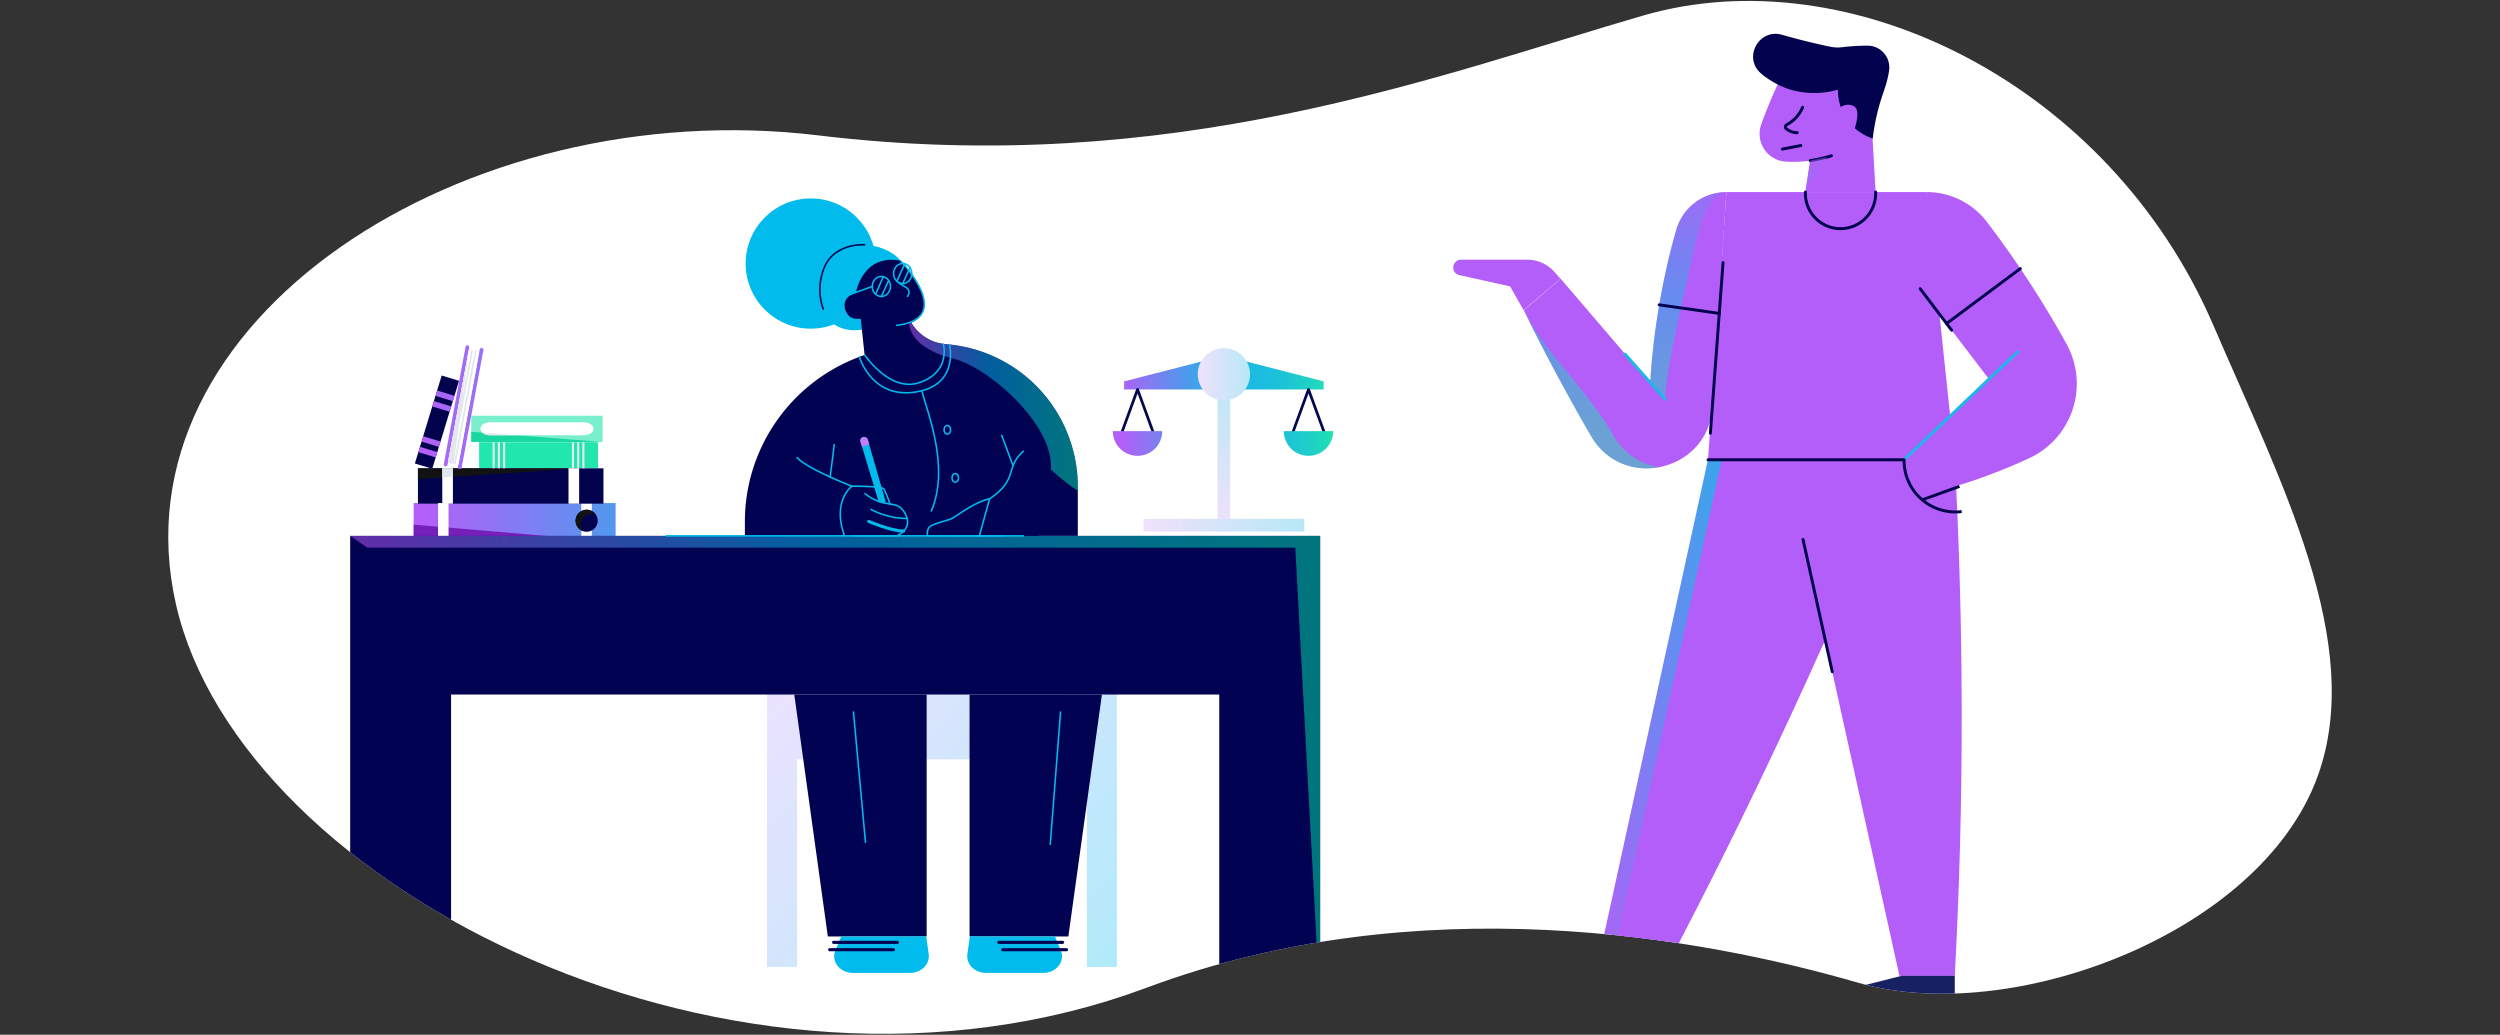
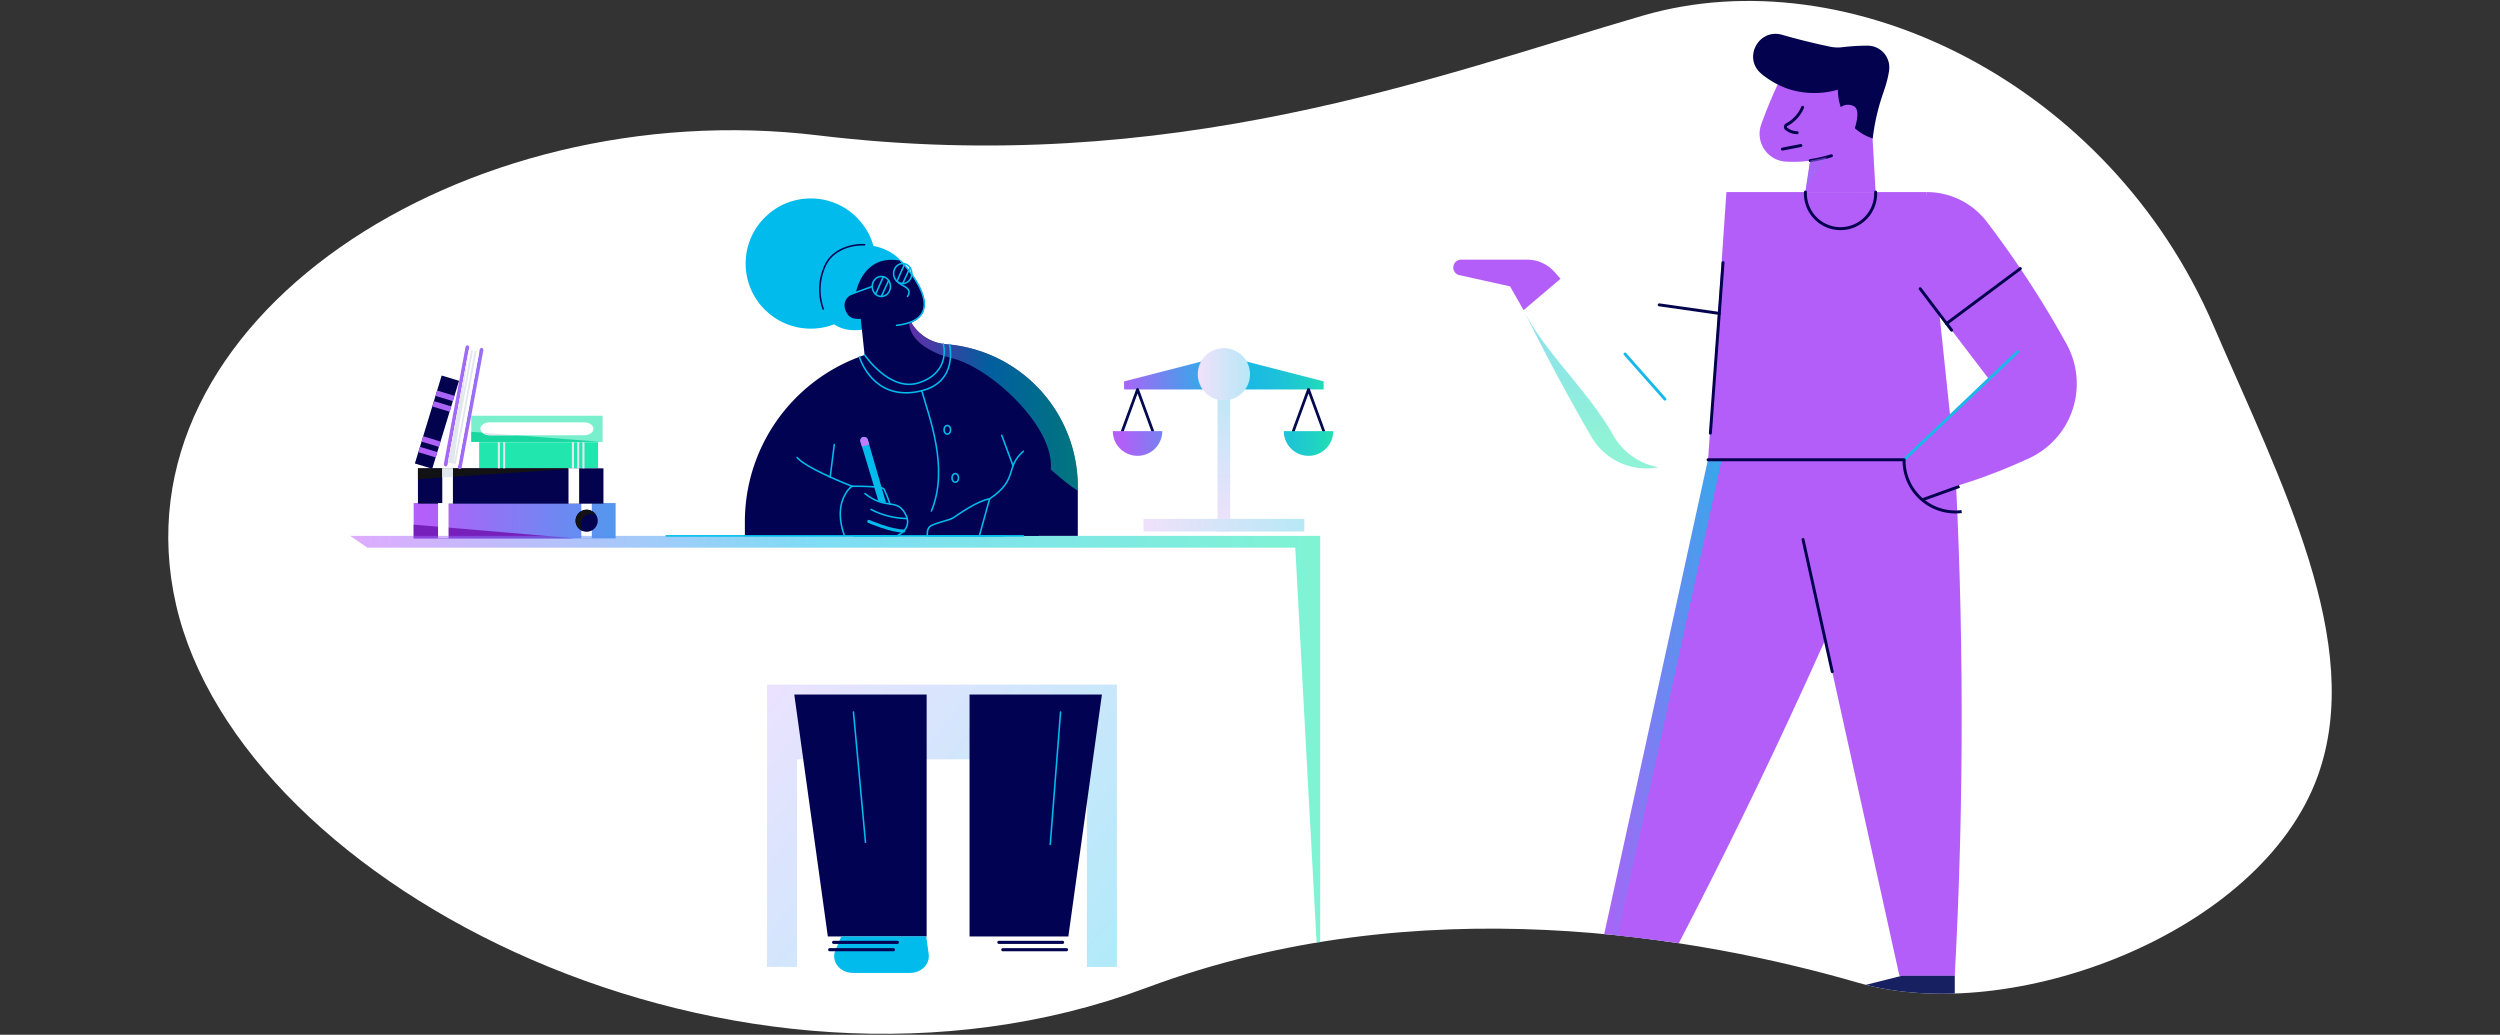
<svg xmlns="http://www.w3.org/2000/svg" xmlns:xlink="http://www.w3.org/1999/xlink" viewBox="0 0 841.99 348.5">
  <rect x="0" y="0" width="841.99" height="348.5" fill="#333333" stroke="none" />
  <defs>
    <style>.cls-1,.cls-23,.cls-30,.cls-31,.cls-33,.cls-34,.cls-41,.cls-42,.cls-43,.cls-44{fill:none;}.cls-2{fill:#fff;}.cls-3{clip-path:url(#clip-path);}.cls-4{fill:url(#New_Gradient_Swatch_2);}.cls-5{fill:#21e6ad;}.cls-6{fill:#79efce;}.cls-7{fill:#02024e;}.cls-8{fill:#121214;}.cls-9{fill:#e2e6ed;}.cls-10{fill:#e3e7ee;}.cls-11{fill:#761fbb;}.cls-12{fill:#19d7a0;}.cls-13{fill:url(#New_Gradient_Swatch_2-2);}.cls-14{fill:url(#New_Gradient_Swatch_2-3);}.cls-15{fill:url(#New_Gradient_Swatch_2-4);}.cls-16{fill:url(#New_Gradient_Swatch_2-5);}.cls-17{fill:url(#New_Gradient_Swatch_2-6);}.cls-18{fill:url(#New_Gradient_Swatch_2-7);}.cls-19{fill:url(#linear-gradient);}.cls-20{fill:url(#linear-gradient-2);}.cls-21{fill:url(#linear-gradient-3);}.cls-22{fill:url(#linear-gradient-4);}.cls-23{stroke:#02084e;stroke-width:0.93px;}.cls-23,.cls-30,.cls-31,.cls-33,.cls-34,.cls-41,.cls-42,.cls-43{stroke-linecap:round;}.cls-23,.cls-30,.cls-31,.cls-33,.cls-34,.cls-43{stroke-linejoin:round;}.cls-24{fill:url(#linear-gradient-5);}.cls-25{fill:url(#linear-gradient-6);}.cls-26{fill:url(#linear-gradient-7);}.cls-27{fill:#020252;}.cls-28,.cls-32{isolation:isolate;}.cls-28,.cls-32,.cls-38,.cls-46{opacity:0.5;}.cls-28{fill:url(#linear-gradient-8);}.cls-29{fill:#00bbec;}.cls-30,.cls-31{stroke:#020252;}.cls-30,.cls-34{stroke-width:1.05px;}.cls-31,.cls-33{stroke-width:0.53px;}.cls-32{fill:url(#linear-gradient-9);}.cls-33,.cls-34{stroke:#00bbec;}.cls-35{fill:#c27bf9;}.cls-36{fill:url(#linear-gradient-10);}.cls-37{fill:#b45ef9;}.cls-39{fill:url(#linear-gradient-11);}.cls-40{fill:url(#linear-gradient-12);}.cls-41,.cls-43,.cls-44{stroke:#02024e;}.cls-41,.cls-42,.cls-44{stroke-miterlimit:10;}.cls-41,.cls-42,.cls-43,.cls-44{stroke-width:1px;}.cls-42{stroke:#1ab8e8;}.cls-45{fill:#172060;}.cls-46{fill:url(#linear-gradient-13);}</style>
    <clipPath id="clip-path">
      <path class="cls-1" d="M625.89,331c51.12,14.82,135.42-16.34,154.69-69.56,16.18-44.69-12.43-99.11-35.13-151.87C710.36,28,622.68-14.91,553.31,5.26S394.77,60,275.61,45.6,37.51,107.8,59.26,203.51s189.06,180.6,327,129.12C478.06,298.35,572.83,315.64,625.89,331Z" />
    </clipPath>
    <linearGradient id="New_Gradient_Swatch_2" x1="142" y1="175.03" x2="355.18" y2="177.48" gradientUnits="userSpaceOnUse">
      <stop offset="0" stop-color="#b45ff9" />
      <stop offset="0.48" stop-color="#1bb9e8" />
      <stop offset="1" stop-color="#21e6ae" />
    </linearGradient>
    <linearGradient id="New_Gradient_Swatch_2-2" x1="142.43" y1="137.39" x2="355.61" y2="139.84" xlink:href="#New_Gradient_Swatch_2" />
    <linearGradient id="New_Gradient_Swatch_2-3" x1="142.44" y1="136.57" x2="355.62" y2="139.02" xlink:href="#New_Gradient_Swatch_2" />
    <linearGradient id="New_Gradient_Swatch_2-4" x1="142.26" y1="152.26" x2="355.44" y2="154.71" gradientTransform="translate(247.75 -29.95) rotate(73.05)" xlink:href="#New_Gradient_Swatch_2" />
    <linearGradient id="New_Gradient_Swatch_2-5" x1="142.3" y1="148.68" x2="355.48" y2="151.13" gradientTransform="translate(245.11 -33.51) rotate(73.05)" xlink:href="#New_Gradient_Swatch_2" />
    <linearGradient id="New_Gradient_Swatch_2-6" x1="142.44" y1="136.8" x2="355.62" y2="139.25" gradientTransform="translate(236.35 -45.35) rotate(73.05)" xlink:href="#New_Gradient_Swatch_2" />
    <linearGradient id="New_Gradient_Swatch_2-7" x1="142.48" y1="133.23" x2="355.66" y2="135.68" gradientTransform="translate(233.71 -48.92) rotate(73.05)" xlink:href="#New_Gradient_Swatch_2" />
    <linearGradient id="linear-gradient" x1="-9687.59" y1="-1707.55" x2="-9633.43" y2="-1707.55" gradientTransform="translate(10072.71 1859.48)" gradientUnits="userSpaceOnUse">
      <stop offset="0" stop-color="#f0e1fb" />
      <stop offset="1" stop-color="#b7e8f6" />
    </linearGradient>
    <linearGradient id="linear-gradient-2" x1="385.12" y1="176.88" x2="439.28" y2="176.88" gradientTransform="matrix(1, 0, 0, 1, 0, 0)" xlink:href="#linear-gradient" />
    <linearGradient id="linear-gradient-3" x1="376.41" y1="129.06" x2="448.73" y2="124.15" gradientUnits="userSpaceOnUse">
      <stop offset="0" stop-color="#b25ff7" />
      <stop offset="0.48" stop-color="#1cb7e6" />
      <stop offset="0.63" stop-color="#1cbae3" />
      <stop offset="0.76" stop-color="#1dc2d8" />
      <stop offset="0.88" stop-color="#1fd0c6" />
      <stop offset="1" stop-color="#21e3ad" />
      <stop offset="1" stop-color="#21e4ac" />
    </linearGradient>
    <linearGradient id="linear-gradient-4" x1="403.4" y1="126.05" x2="421" y2="126.05" gradientTransform="matrix(1, 0, 0, 1, 0, 0)" xlink:href="#linear-gradient" />
    <linearGradient id="linear-gradient-5" x1="377.79" y1="149.45" x2="450.11" y2="144.54" xlink:href="#linear-gradient-3" />
    <linearGradient id="linear-gradient-6" x1="378.05" y1="153.34" x2="450.37" y2="148.43" xlink:href="#linear-gradient-3" />
    <linearGradient id="linear-gradient-7" x1="242.9" y1="-3062.62" x2="388.32" y2="-3185.06" gradientTransform="matrix(1, 0, 0, -1, 0, -2847.11)" gradientUnits="userSpaceOnUse">
      <stop offset="0" stop-color="#f4e1ff" />
      <stop offset="1" stop-color="#aaebf9" />
    </linearGradient>
    <linearGradient id="linear-gradient-8" x1="117.94" y1="-3106.37" x2="444.63" y2="-3106.37" gradientTransform="matrix(1, 0, 0, -1, 0, -2847.11)" gradientUnits="userSpaceOnUse">
      <stop offset="0" stop-color="#c059ff" />
      <stop offset="0.48" stop-color="#00bbec" />
      <stop offset="1" stop-color="#00e9a9" />
    </linearGradient>
    <linearGradient id="linear-gradient-9" x1="306.16" y1="-2984.06" x2="363" y2="-2984.06" xlink:href="#linear-gradient-8" />
    <linearGradient id="linear-gradient-10" x1="537.22" y1="236.23" x2="640.45" y2="236.23" gradientUnits="userSpaceOnUse">
      <stop offset="0" stop-color="#b45ef9" />
      <stop offset="0.5" stop-color="#1ab8e8" />
      <stop offset="1" stop-color="#21e6ad" />
    </linearGradient>
    <linearGradient id="linear-gradient-11" x1="567.99" y1="49.45" x2="567.99" y2="147.39" xlink:href="#linear-gradient-10" />
    <linearGradient id="linear-gradient-12" x1="535.87" y1="49.45" x2="535.87" y2="147.39" xlink:href="#linear-gradient-10" />
    <linearGradient id="linear-gradient-13" x1="611.76" y1="49.45" x2="611.76" y2="147.39" xlink:href="#linear-gradient-10" />
  </defs>
  <g id="Layer_4" data-name="Layer 4">
    <g id="Artwork_140" data-name="Artwork 140">
      <path class="cls-2" d="M625.89,331c51.12,14.82,135.42-16.34,154.69-69.56,16.18-44.69-12.43-99.11-35.13-151.87C710.36,28,622.68-14.91,553.31,5.26S394.77,60,275.61,45.6,37.51,107.8,59.26,203.51s189.06,180.6,327,129.12C478.06,298.35,572.83,315.64,625.89,331Z" />
    </g>
    <g class="cls-3">
      <g id="Artwork_682" data-name="Artwork 682">
        <g id="Artwork_682-2" data-name="Artwork 682">
          <rect class="cls-4" x="139.32" y="169.44" width="68.02" height="11.9" />
          <rect class="cls-2" x="195.78" y="169.44" width="3.54" height="11.9" />
          <rect class="cls-5" x="161.37" y="148.93" width="40.05" height="8.81" />
          <rect class="cls-6" x="158.72" y="140.01" width="44.24" height="8.81" />
          <rect class="cls-7" x="140.76" y="157.74" width="62.48" height="11.9" />
          <polygon class="cls-8" points="140.76 161.37 140.76 157.74 195.04 157.74 140.76 161.37" />
          <rect class="cls-2" x="191.47" y="157.74" width="3.58" height="11.9" />
          <polygon class="cls-9" points="195.04 157.74 191.47 157.74 191.47 157.98 195.04 157.74" />
          <rect class="cls-2" x="148.96" y="157.74" width="3.58" height="11.9" />
          <polygon class="cls-9" points="152.53 160.58 152.53 157.74 148.96 157.74 148.96 160.82 152.53 160.58" />
          <rect class="cls-10" x="196.13" y="148.93" width="0.72" height="8.81" />
          <rect class="cls-10" x="194.37" y="148.93" width="0.72" height="8.81" />
          <rect class="cls-10" x="192.61" y="148.93" width="0.72" height="8.81" />
-           <rect class="cls-10" x="165.9" y="148.93" width="0.72" height="8.81" />
          <rect class="cls-10" x="167.66" y="148.93" width="0.72" height="8.81" />
          <rect class="cls-10" x="169.42" y="148.93" width="0.72" height="8.81" />
          <polygon class="cls-11" points="139.32 181.33 139.32 176.7 193.66 181.33 139.32 181.33" />
          <polygon class="cls-12" points="158.72 148.85 158.72 145.42 202.94 148.85 158.72 148.85" />
          <path class="cls-7" d="M197.55,179.09a3.71,3.71,0,1,1,3.76-3.7,3.73,3.73,0,0,1-3.76,3.7" />
          <path class="cls-8" d="M195.64,176.7a3.73,3.73,0,0,1,3.76-3.7,3.77,3.77,0,0,1,1.17.19,3.78,3.78,0,0,0-3-1.51,3.73,3.73,0,0,0-3.75,3.71,3.69,3.69,0,0,0,2.58,3.51,3.64,3.64,0,0,1-.74-2.2" />
          <rect class="cls-2" x="147.53" y="169.44" width="3.54" height="11.9" />
          <path class="cls-2" d="M161.78,144.41h0c0-1.2,1.43-2.17,3.19-2.17H196.7c1.76,0,3.19,1,3.19,2.17s-1.43,2.18-3.19,2.18H165c-1.76,0-3.19-1-3.19-2.18" />
          <path class="cls-9" d="M162.41,145.71a3.84,3.84,0,0,0,2.56.88h8.8Z" />
          <path class="cls-13" d="M162.3,117.17h0a.75.75,0,0,1,.47.93l-7.25,39.19a.65.65,0,1,1-1.24-.23l7.25-39.19c.09-.45.43-.76.77-.7" />
          <path class="cls-14" d="M157.53,116.29h0a.75.75,0,0,1,.47.93l-7.25,39.18c-.09.45-.43.77-.77.71a.77.77,0,0,1-.47-.94L156.76,117c.08-.45.43-.77.77-.7" />
          <rect class="cls-2" x="136.81" y="135.34" width="38.66" height="3.6" transform="translate(-7.11 265.73) rotate(-79.52)" />
          <polygon class="cls-9" points="157.89 117.8 152.81 156.18 150.85 155.82 157.89 117.8" />
          <rect class="cls-7" x="131.69" y="139.13" width="30.97" height="6.11" transform="translate(-31.75 241.51) rotate(-73.05)" />
          <rect class="cls-15" x="143.15" y="149.22" width="1.88" height="6.11" transform="translate(-43.57 245.72) rotate(-73.05)" />
          <rect class="cls-16" x="144.24" y="145.66" width="1.88" height="6.11" transform="translate(-39.4 244.24) rotate(-73.05)" />
          <rect class="cls-17" x="147.85" y="133.82" width="1.88" height="6.11" transform="translate(-25.51 239.31) rotate(-73.05)" />
          <rect class="cls-18" x="148.93" y="130.26" width="1.88" height="6.11" transform="translate(-21.34 237.82) rotate(-73.05)" />
          <rect class="cls-9" x="136.15" y="136.71" width="38.66" height="0.61" transform="translate(-7.56 264.95) rotate(-79.51)" />
          <rect class="cls-9" x="137.37" y="136.93" width="38.66" height="0.61" transform="translate(-6.79 266.32) rotate(-79.51)" />
        </g>
      </g>
      <rect class="cls-19" x="385.12" y="149.8" width="54.16" height="4.27" transform="translate(260.26 564.13) rotate(-90)" />
      <rect class="cls-20" x="385.12" y="174.75" width="54.16" height="4.27" />
      <polygon class="cls-21" points="445.8 131.17 378.59 131.17 378.59 128.45 412.2 119.81 445.8 128.45 445.8 131.17" />
      <circle class="cls-22" cx="412.2" cy="126.05" r="8.8" />
      <polyline class="cls-23" points="388.24 145.2 383.12 131.17 378 145.2" />
      <path class="cls-24" d="M374.8,145.2a8.32,8.32,0,1,0,16.64,0Z" />
      <polyline class="cls-23" points="445.83 145.2 440.7 131.17 435.58 145.2" />
      <path class="cls-25" d="M432.38,145.2a8.32,8.32,0,1,0,16.64,0Z" />
      <polygon class="cls-26" points="258.33 230.56 258.33 233.92 258.33 255.75 258.33 325.66 268.44 325.66 268.44 255.75 366.06 255.75 366.06 325.66 376.17 325.66 376.17 255.75 376.17 233.92 376.17 230.56 258.33 230.56" />
-       <polygon class="cls-27" points="444.63 180.48 444.63 337.99 410.64 337.99 410.64 233.92 151.92 233.92 151.92 337.99 117.94 337.99 117.94 180.48 444.63 180.48" />
      <path class="cls-28" d="M123.69,184.45H436.25s8.38,156.71,8.38,153.54V180.48H117.94Z" />
      <polygon class="cls-27" points="345.64 158.1 341.34 180.48 349.93 180.48 345.64 158.1" />
      <polygon class="cls-27" points="312.09 315.4 278.81 315.4 267.51 233.92 312.09 233.92 312.09 315.4" />
      <path class="cls-29" d="M283.33,315.4l-2,4.74c-1.5,3.68,1.55,7.53,5.94,7.53h19.24c3.8,0,6.74-2.95,6.27-6.31l-.83-6Z" />
      <line class="cls-30" x1="280.75" y1="317.38" x2="302.22" y2="317.38" />
      <line class="cls-30" x1="279.43" y1="319.86" x2="300.9" y2="319.86" />
      <polygon class="cls-27" points="326.54 315.4 359.82 315.4 371.12 233.92 326.54 233.92 326.54 315.4" />
-       <path class="cls-29" d="M355.3,315.4l2,4.74c1.51,3.68-1.55,7.53-5.94,7.53H332.08c-3.8,0-6.74-2.95-6.27-6.31l.83-6Z" />
      <line class="cls-30" x1="357.88" y1="317.38" x2="336.41" y2="317.38" />
      <line class="cls-30" x1="359.2" y1="319.86" x2="337.73" y2="319.86" />
      <path class="cls-27" d="M363,163.91v16.57H250.87v-4.73A59.24,59.24,0,0,1,303,116.9l6.12-.76,1.43-.15a46.92,46.92,0,0,1,7.21-.13A48.13,48.13,0,0,1,363,163.91Z" />
      <path class="cls-29" d="M303.29,87.83c-4-5.54-18.88-9-24.16.66s-3.46,24.4,11.15,22.57Z" />
      <circle class="cls-29" cx="273.06" cy="88.76" r="21.93" />
      <path class="cls-31" d="M291.19,82.44c-4.73-.2-10.39,1.68-12.93,6.31a19.29,19.29,0,0,0-1,15.31" />
      <path class="cls-27" d="M317.84,119.78c-.43,2.9-2.23,6.75-8.19,9.13-10.57,4.25-18.46-9.35-18.46-9.35l-1.29-12.19s-2.63.33-3.9-.92c-2.1-2.11-2.7-6.39,2.25-7.8,0,0,2.24-13.34,15.06-10.83,0,0,15.45,15.46,3.63,20.87a0,0,0,0,0,0,0,15,15,0,0,0,10.75,7.13A10.2,10.2,0,0,1,317.84,119.78Z" />
      <path class="cls-32" d="M363,163.91v1.29c-3-1.58-9.11-7.1-9.11-7.1,1.32-14.42-20.08-33.89-32.55-37.25-1.27-.34-2.43-.7-3.5-1a25.83,25.83,0,0,1-7.36-3.79c-3.25-2.53-4.14-5.2-4.32-7.31l.78,0a15,15,0,0,0,10.75,7.13A48.13,48.13,0,0,1,363,163.91Z" />
      <path class="cls-33" d="M317.71,115.86s2.7,9.35-8.06,13c-9.92,3.41-18.46-9.35-18.46-9.35" />
      <path class="cls-33" d="M303.29,87.83s18.9,19.42-1.32,21.74" />
      <line class="cls-33" x1="280.98" y1="149.71" x2="279.6" y2="160.68" />
      <path class="cls-33" d="M284.44,180.48c-2.51-6.84-1.27-11.37.22-14a8.91,8.91,0,0,1,2.27-2.73s-11.05-4.26-16.36-7.9a10.73,10.73,0,0,1-2.11-1.75" />
      <path class="cls-33" d="M286.93,163.78s10.1-.14,10.79.94a41.18,41.18,0,0,1,2,5" />
      <path class="cls-29" d="M298.41,169.3l-2.55-.47-5.53-18.37-.53-1.66a1.31,1.31,0,0,1,.87-1.63h0a1.12,1.12,0,0,1,.36,0,1.31,1.31,0,0,1,1.26.95l.46,1.62Z" />
      <path class="cls-33" d="M287.42,180.48h14.66l.13-.06c2.94-1.53,4.94-4.29,2.11-8.29s-6.2-.55-13-5.88" />
      <line class="cls-33" x1="337.38" y1="146.61" x2="341.19" y2="156.89" />
      <path class="cls-33" d="M344.65,152c-6.32,5.49-1.45,9.36-11.36,16l-3.44,12.46H338" />
      <path class="cls-33" d="M333.29,168c-4.17.74-10,4.91-12,6.23-1.42,1-3.53,1.1-7.2,2.58-1.71.69-1.79,2-1.79,3.65h19.55" />
      <line class="cls-33" x1="344.65" y1="180.48" x2="224.37" y2="180.48" />
      <ellipse class="cls-33" cx="296.83" cy="96.48" rx="3.07" ry="3.37" />
      <line class="cls-33" x1="294.89" y1="99.09" x2="297.5" y2="93.2" />
      <line class="cls-33" x1="296.83" y1="99.85" x2="299.3" y2="94.48" />
      <ellipse class="cls-33" cx="304.03" cy="92.13" rx="3.07" ry="3.37" />
      <line class="cls-33" x1="304.7" y1="88.84" x2="302.08" y2="94.74" />
      <line class="cls-33" x1="304.03" y1="95.5" x2="306.49" y2="90.13" />
      <line class="cls-33" x1="284.44" y1="99.85" x2="293.77" y2="96.48" />
      <path class="cls-33" d="M302.57,95.1c1.06,1.29,5,1.83,3.08,4.73" />
      <path class="cls-33" d="M310.44,131.58c2.24,8.19,9.38,26,3.24,40.52" />
      <line class="cls-33" x1="357.19" y1="239.81" x2="353.72" y2="284.38" />
      <line class="cls-33" x1="287.44" y1="239.81" x2="291.49" y2="283.69" />
      <path class="cls-33" d="M293.33,171.57a27.43,27.43,0,0,0,12.21,3.07" />
      <path class="cls-34" d="M292.6,175.61s7.47,3.24,11.75,3.25" />
      <path class="cls-33" d="M289.45,120.18c1.18,3.85,6.74,15,21,11.42,12.43-3.16,9.35-15.57,9.35-15.57" />
      <ellipse class="cls-33" cx="319.05" cy="144.75" rx="1.08" ry="1.46" />
      <ellipse class="cls-33" cx="321.73" cy="160.95" rx="1.08" ry="1.46" />
      <path class="cls-35" d="M292.81,149.68l-2.48.78-.53-1.66a1.31,1.31,0,0,1,.87-1.63h0a1.12,1.12,0,0,1,.36,0,1.31,1.31,0,0,1,1.26.95Z" />
      <path class="cls-36" d="M640.45,143.83c-12.62,31.54-26.69,64.32-42.4,98.1q-21.25,45.69-43,86.71H537.22l38-173.79Z" />
      <path class="cls-37" d="M645.07,143.83c-12.62,31.54-26.69,64.32-42.4,98.1-14.16,30.46-28.56,59.37-43,86.71H541.85l38-173.79Z" />
      <path class="cls-37" d="M658.36,154.85c1.44,26.72,2.28,54.75,2.33,84,.06,31.35-.8,61.33-2.33,89.82H639.72l-38.4-173.79Z" />
      <polygon class="cls-37" points="648.86 64.69 581.45 64.69 575.27 154.85 658.36 154.85 648.86 64.69" />
-       <path class="cls-37" d="M581.45,64.69h0a17.54,17.54,0,0,0-16.89,12.74q-2,7.17-3.78,15.15a245.2,245.2,0,0,0-5,36.5l-30.15-35.2-12.43,10.61c6.58,13.38,14,27.33,22.26,41.67l.37.63c10.88,18.76,39.49,12,40.91-9.61Z" />
      <g class="cls-38">
-         <path class="cls-39" d="M560.73,134.42c.69-11.11,5.34-30.11,8.33-44q1.79-8.24,3.9-15.65a18.06,18.06,0,0,1,7.3-10,17.53,17.53,0,0,0-15.7,12.69c-.74,2.6-1.42,4.65-2.14,7.45-.31,1.2-.74,3.37-1.64,7.7-.55,2.62-.82,4-1.07,5.24-.55,2.81-1,5.35-1.21,6.77l-.41,2.62s-.09.56-.16,1c-.87,5.81-1.7,12.83-2.2,20.84C556.79,130.3,557.64,131.17,560.73,134.42Z" />
        <path class="cls-40" d="M543.24,146.43c-.13-.21-.26-.43-.38-.65C534.29,131,520,118.31,513.15,104.49h0c6.58,13.38,14,27.33,22.26,41.67l.37.63a21.44,21.44,0,0,0,22.8,10.58A22,22,0,0,1,543.24,146.43Z" />
      </g>
      <path class="cls-41" d="M576.05,145.9l4.26-57.45" />
-       <path class="cls-37" d="M648.86,64.69h0a25.48,25.48,0,0,1,20.28,10c5.58,7.32,11.29,15.43,16.91,24.34q5.41,8.57,9.91,16.76a27.65,27.65,0,0,1-12.46,38.5l-.29.13a190.51,190.51,0,0,1-30.8,11.13l-11.13-10.72,28.33-27.48L650,101.65Z" />
+       <path class="cls-37" d="M648.86,64.69a25.48,25.48,0,0,1,20.28,10c5.58,7.32,11.29,15.43,16.91,24.34q5.41,8.57,9.91,16.76a27.65,27.65,0,0,1-12.46,38.5l-.29.13a190.51,190.51,0,0,1-30.8,11.13l-11.13-10.72,28.33-27.48L650,101.65Z" />
      <line class="cls-42" x1="641.28" y1="154.85" x2="679.58" y2="118.47" />
      <path class="cls-37" d="M631.7,64.69,629.9,33A16,16,0,0,0,615.32,18h0a16.08,16.08,0,0,0-16,9.14c-1.15,2.42-2.29,5-3.39,7.63-1,2.42-1.91,4.79-2.74,7.09a9.38,9.38,0,0,0,8.16,12.57h.14a41.58,41.58,0,0,0,8.14-.3l-1.62,10.59Z" />
      <path class="cls-41" d="M609.68,54.1c1.21-.18,2.51-.42,3.88-.75,1.16-.27,2.25-.57,3.26-.89" />
      <path class="cls-43" d="M607.12,36.15A11.85,11.85,0,0,1,601.76,42a.83.83,0,0,0-.11,1.4,6.15,6.15,0,0,0,1.52.88,6,6,0,0,0,2.09.42" />
      <path class="cls-7" d="M630.73,46.64a70.63,70.63,0,0,1,2.59-12.43c1.16-3.81,2.26-6.17,2.91-10.35v-.1A7.31,7.31,0,0,0,629,15.38h-.7a73.64,73.64,0,0,0-7.85.52,12.37,12.37,0,0,1-4-.16c-3-.62-6-1.32-9.14-2.1-2.42-.62-4.8-1.26-7.11-1.92-7.88-2.26-13.31,7.82-7,13.1l.24.21a29.28,29.28,0,0,0,9.06,5,28.45,28.45,0,0,0,8.41,1.3A28.32,28.32,0,0,0,619,30.2a17.43,17.43,0,0,0,3.95,11.2A17.13,17.13,0,0,0,630.73,46.64Z" />
      <path class="cls-37" d="M619.23,36.73a4.21,4.21,0,0,1,5.16-.95c3,1.63-.73,10.27-.73,10.27Z" />
      <path class="cls-41" d="M608.06,64.69a11.83,11.83,0,1,0,23.64,0" />
      <path class="cls-44" d="M641.28,154.85a17.3,17.3,0,0,0,19.4,17.45" />
      <path class="cls-44" d="M659.94,163.81l-12.54,4.52" />
      <line class="cls-43" x1="641.28" y1="154.85" x2="575.27" y2="154.85" />
      <line class="cls-43" x1="657.3" y1="111.22" x2="646.71" y2="97.24" />
      <line class="cls-43" x1="607.25" y1="181.7" x2="617.09" y2="226.22" />
      <line class="cls-42" x1="547.3" y1="119.24" x2="560.73" y2="134.42" />
      <path class="cls-37" d="M525.58,93.88l-2.08-2.33a12.31,12.31,0,0,0-9.17-4.1H492.09a2.64,2.64,0,0,0-2.63,2.64h0a2.62,2.62,0,0,0,2,2.56l17.13,3.8,4.54,8Z" />
      <line class="cls-41" x1="579.05" y1="105.55" x2="558.82" y2="102.67" />
      <line class="cls-41" x1="655.59" y1="108.97" x2="680.44" y2="90.46" />
      <path class="cls-45" d="M537.22,328.64l-17.75,4.48a6,6,0,0,0-4.53,5.81v.23h37.81l2.33-10.52Z" />
      <path class="cls-45" d="M640.5,328.64l-17.76,4.48a6,6,0,0,0-4.53,5.81v.23h40.15V328.64Z" />
      <polygon class="cls-46" points="615.25 52.92 608.28 63.24 609.68 54.1 615.25 52.92" />
      <line class="cls-43" x1="600.31" y1="50.22" x2="606.52" y2="49.01" />
    </g>
  </g>
</svg>